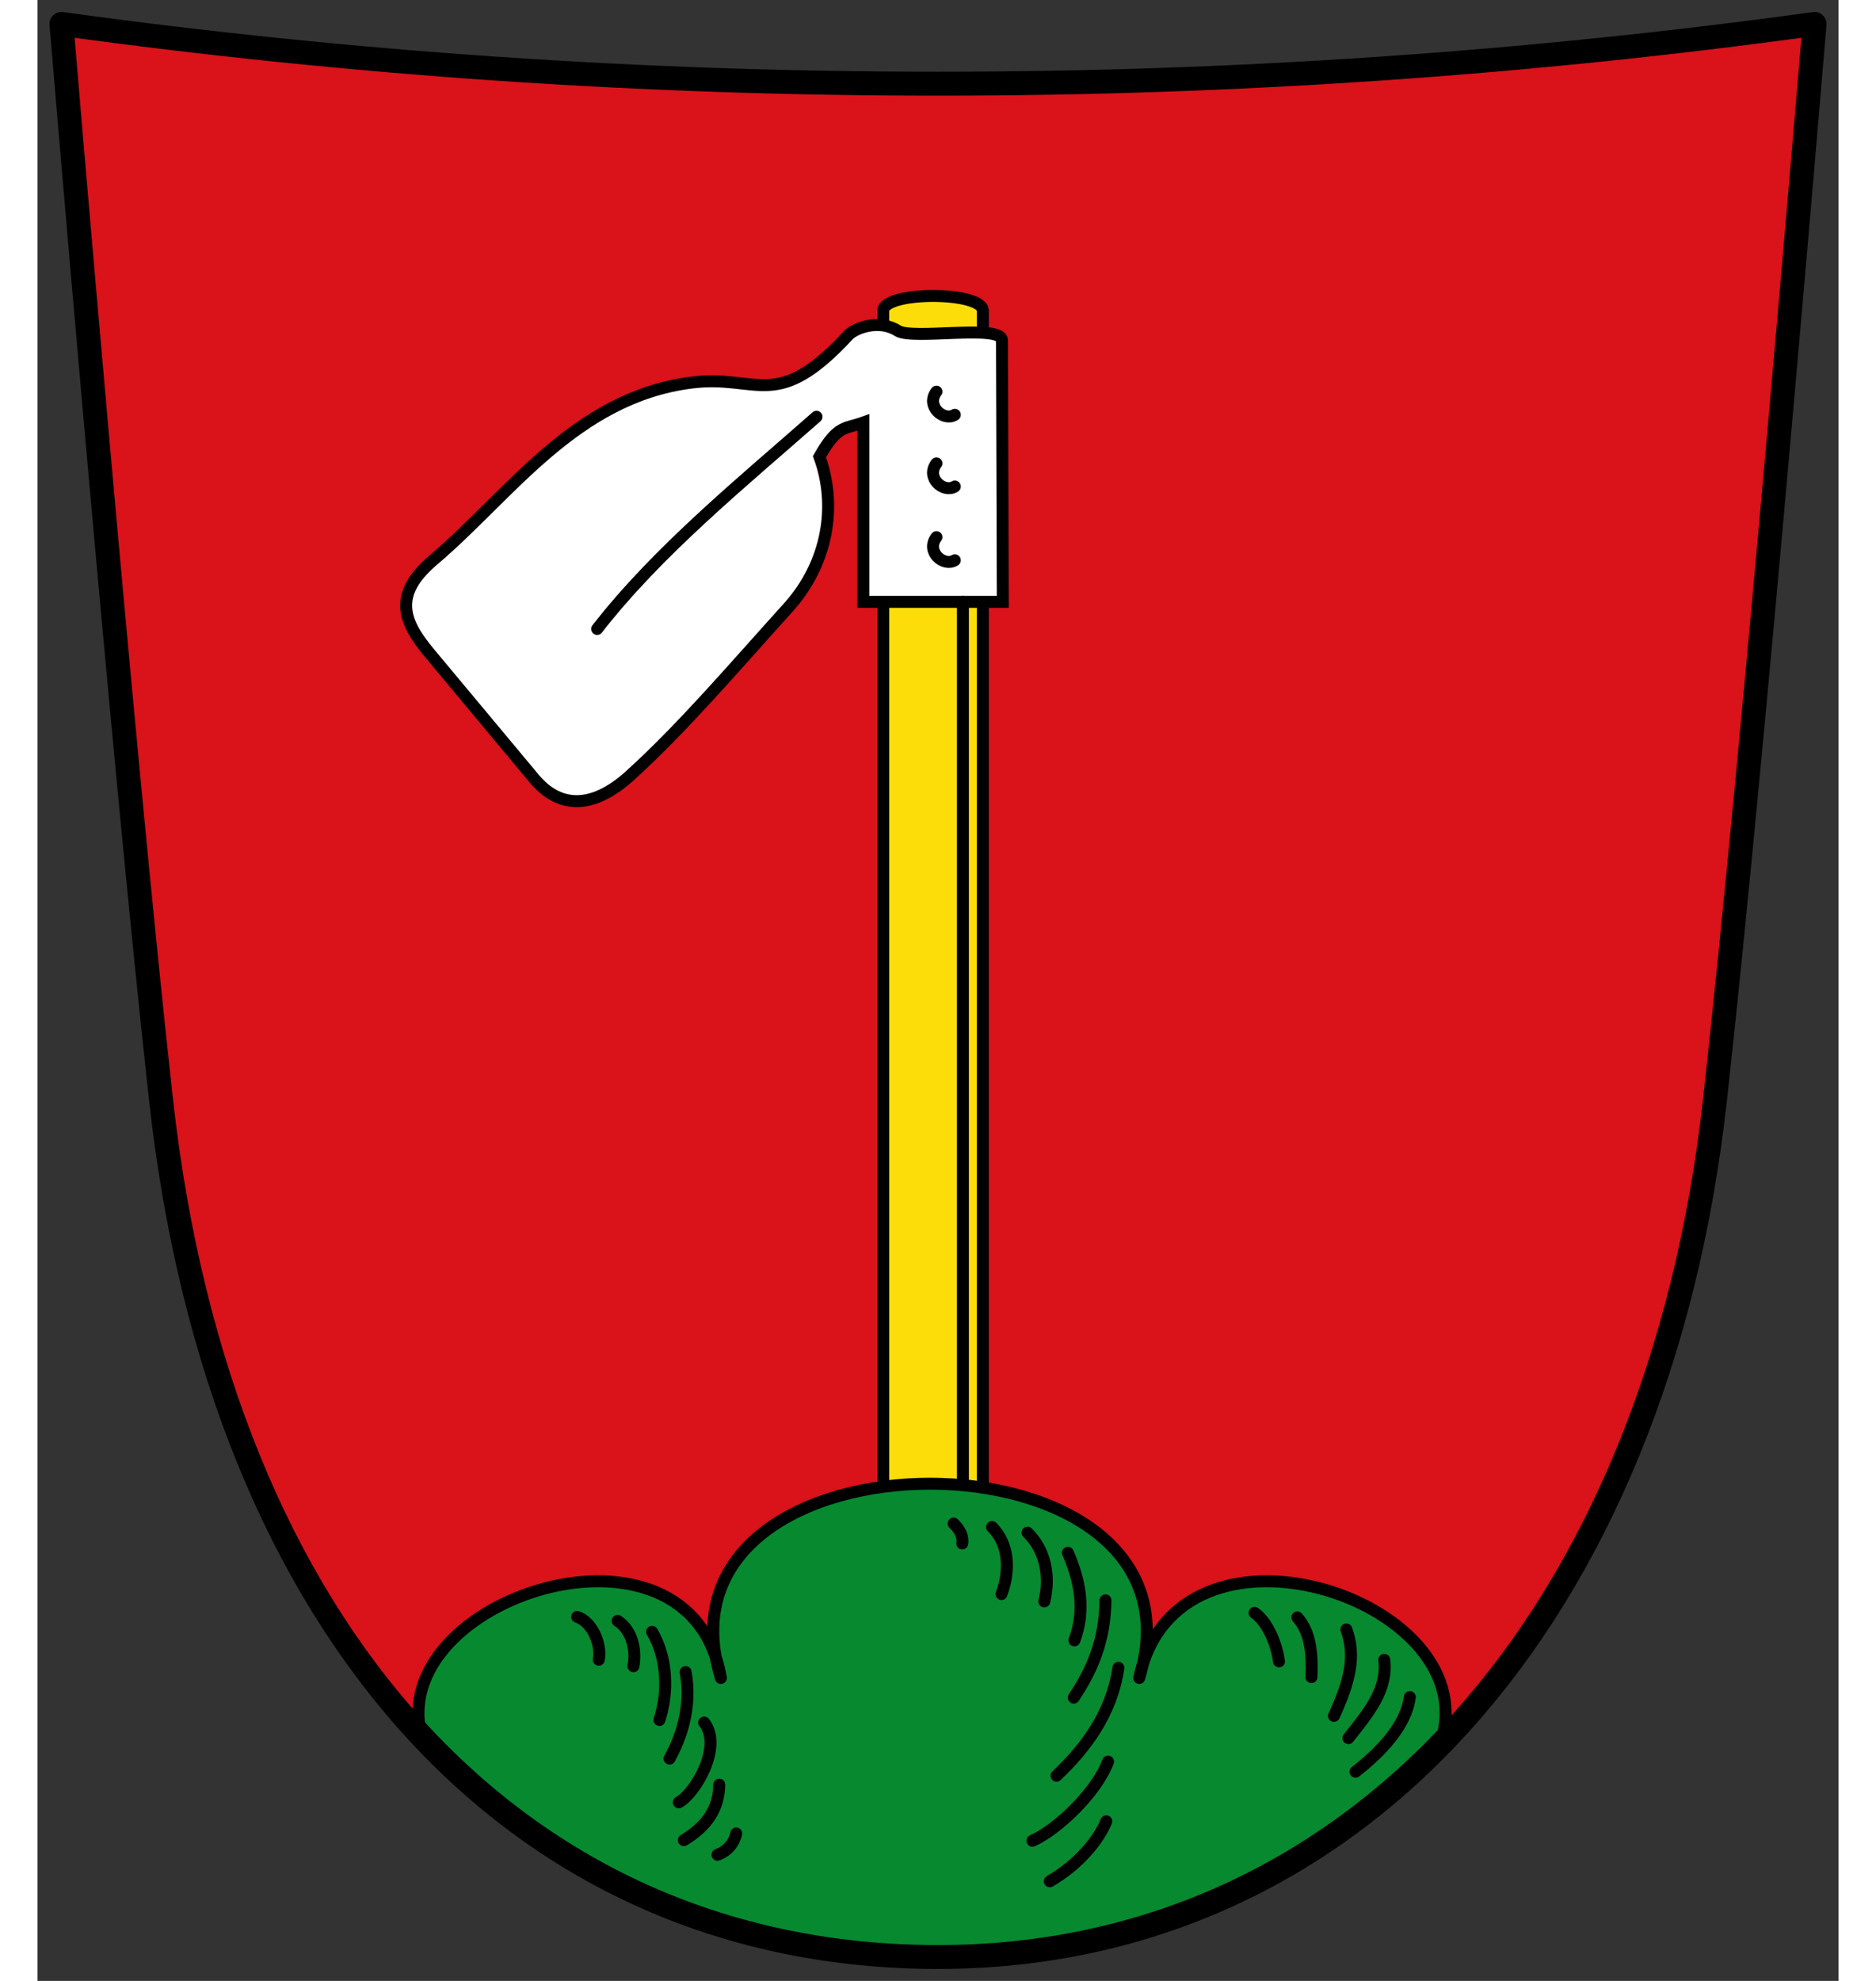
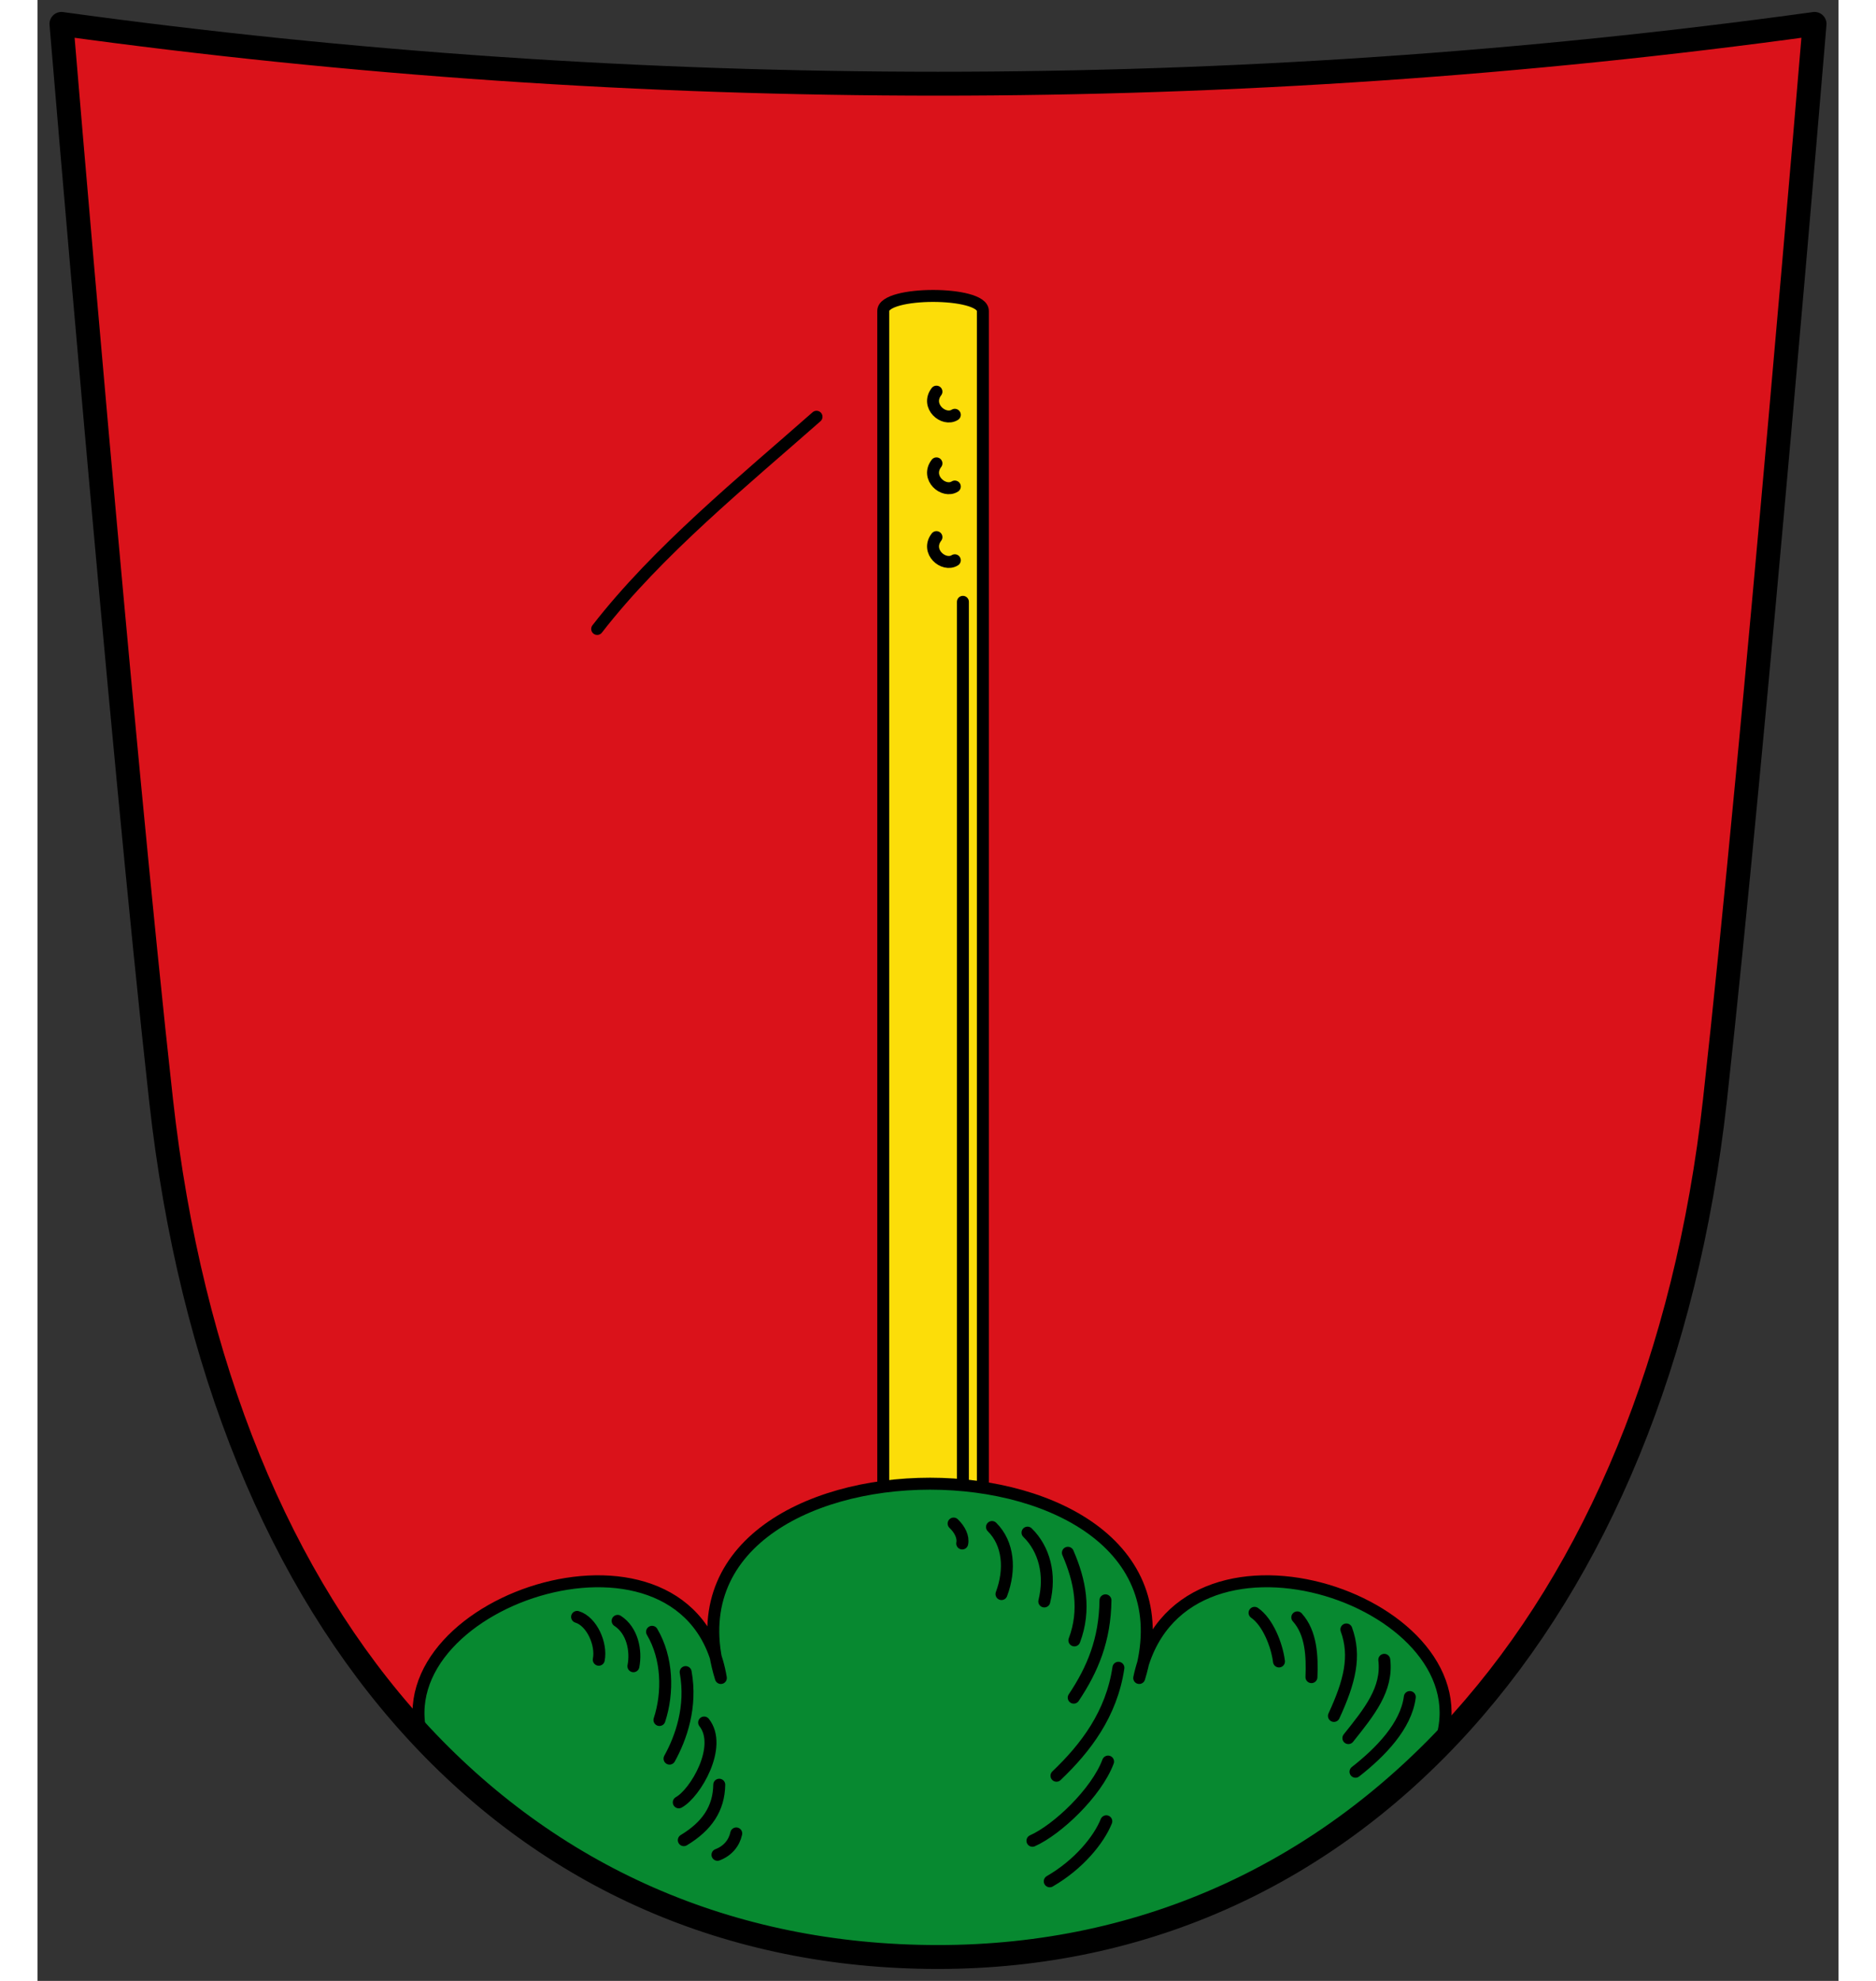
<svg xmlns="http://www.w3.org/2000/svg" height="19" viewBox="0.0 0.0 452.0 497.0" width="18">
  <rect x="0.0" y="0.0" width="452.0" height="497.0" fill="#333333" stroke="none" />
  <path d="m 6 6 c 145 20 295 20 440 0 0 0 -15 180 -25 270 -14.356 129.2 -90 215 -195 215 -105 0 -180.09 -80.83 -195 -215 -10 -90 -25 -270 -25 -270 z" fill="#da121a" />
  <g stroke-width="3">
    <path d="m 212.26 78 v 295.62 l 25 -0.211 v -295.41 c 0 -5 -25 -5 -25 0 z" fill="#fcdd09" stroke="#000" stroke-linecap="round" stroke-linejoin="round" />
-     <path d="m 148.75 194.55 c 13.189 -11.944 26.378 -27.444 39.567 -42.01 10.295 -11.371 12.313 -25.941 7.925 -37.953 4.557 -8.06 6.46 -6.935 11.02 -8.582 v 45 h 35 l -0.211 -65.63 c -0.08 -4.129 -22.461 -0.015 -26.16 -2.385 -4.663 -2.984 -10.729 -0.708 -12.419 1.12 -18.14 19.617 -22.571 9.74 -39.42 11.888 -29.18 3.721 -45.606 28.337 -64.61 44.41 -10.341 8.747 -7.769 15.426 -1.048 23.481 l 26.23 31.437 c 5.983 7.17 14.18 8.235 24.13 -0.771 z" fill="#fff" stroke="#000001" />
    <g stroke="#000" stroke-linecap="round" stroke-linejoin="round">
      <path d="m 96.5 436 c -10 -35 67.5 -60 75 -15 -20 -65 125 -65 105 0 9.5 -45 86 -20 76 15 -15 20 -60 55 -125 55 -65 0 -106.21 -25.684 -131 -55 z" fill="#078930" />
      <g fill="none">
        <path d="m 230.22 140.57 c -2.775 1.743 -7.389 -2.193 -4.609 -5.811 m 4.609 -12.689 c -2.775 1.743 -7.389 -2.193 -4.609 -5.811 m 6.64 255.1 v -220.36 m -2.031 -46.926 c -2.775 1.743 -7.389 -2.193 -4.609 -5.811 m -85.15 59.54 c 15.224 -19.618 36.683 -37.05 55.05 -53.24" />
        <path d="m 229.92 382.25 c 1.597 1.512 2.49 3.427 2.158 4.999 m 21.969 84.76 c 7.312 -4.229 12.32 -10.411 14.193 -15.06 m -18.539 4.891 c 6.221 -2.763 16.04 -12.04 18.982 -19.87 m -12.949 3.555 c 7.342 -6.987 13.829 -15.504 15.543 -27.09 m -11.216 7.497 c 4.767 -7.121 7.839 -14.505 7.971 -24.416 m -7.804 10.05 c 2.873 -7.608 1.434 -14.929 -1.628 -21.982 m -5.925 12.212 c 1.675 -6.759 0.001 -13.159 -4.208 -17.267 m -6.536 15.414 c 2.308 -6.127 1.786 -12.704 -2.378 -16.822 m 91.23 61.4 c 6.238 -4.871 12.702 -11.482 13.63 -18.74 m -15.416 10.303 c 5.277 -6.608 9.895 -12.269 9.01 -19.646 m -12.637 14.08 c 3.986 -8.64 5.562 -15.01 3.123 -21.697 m -8.766 11.963 c 0.207 -5.153 -0.012 -11.09 -3.552 -14.992 m -4.597 11.06 c -0.522 -4.141 -2.793 -9.901 -6.129 -12.201 m -134.8 60.709 c 2.574 -0.972 4.188 -2.943 4.712 -5.36 m -13.161 1.686 c 5.831 -3.513 8.803 -7.926 8.896 -13.912 m -10.16 4.427 c 4.145 -2.248 11.122 -14.04 6.366 -20.03 m -8.685 9.06 c 2.88 -5.199 5.641 -12.985 4.047 -21.712 m -6.577 12.02 c 2.248 -6.885 2.058 -15.514 -1.855 -22.13 m -4.68 8.643 c 0.772 -3.934 -0.261 -8.98 -3.963 -11.383 m -4.732 9.751 c 0.772 -3.934 -1.737 -9.612 -5.438 -10.75" />
      </g>
    </g>
  </g>
  <path d="m 6 6 c 145 20 295 20 440 0 c 0 0 -15 180 -25 270 -14.356 129.2 -90 215 -195 215 -105 0 -180.09 -80.83 -195 -215 -10 -90 -25 -270 -25 -270 z" fill="none" stroke="#000" stroke-linecap="round" stroke-linejoin="round" stroke-width="6" />
</svg>